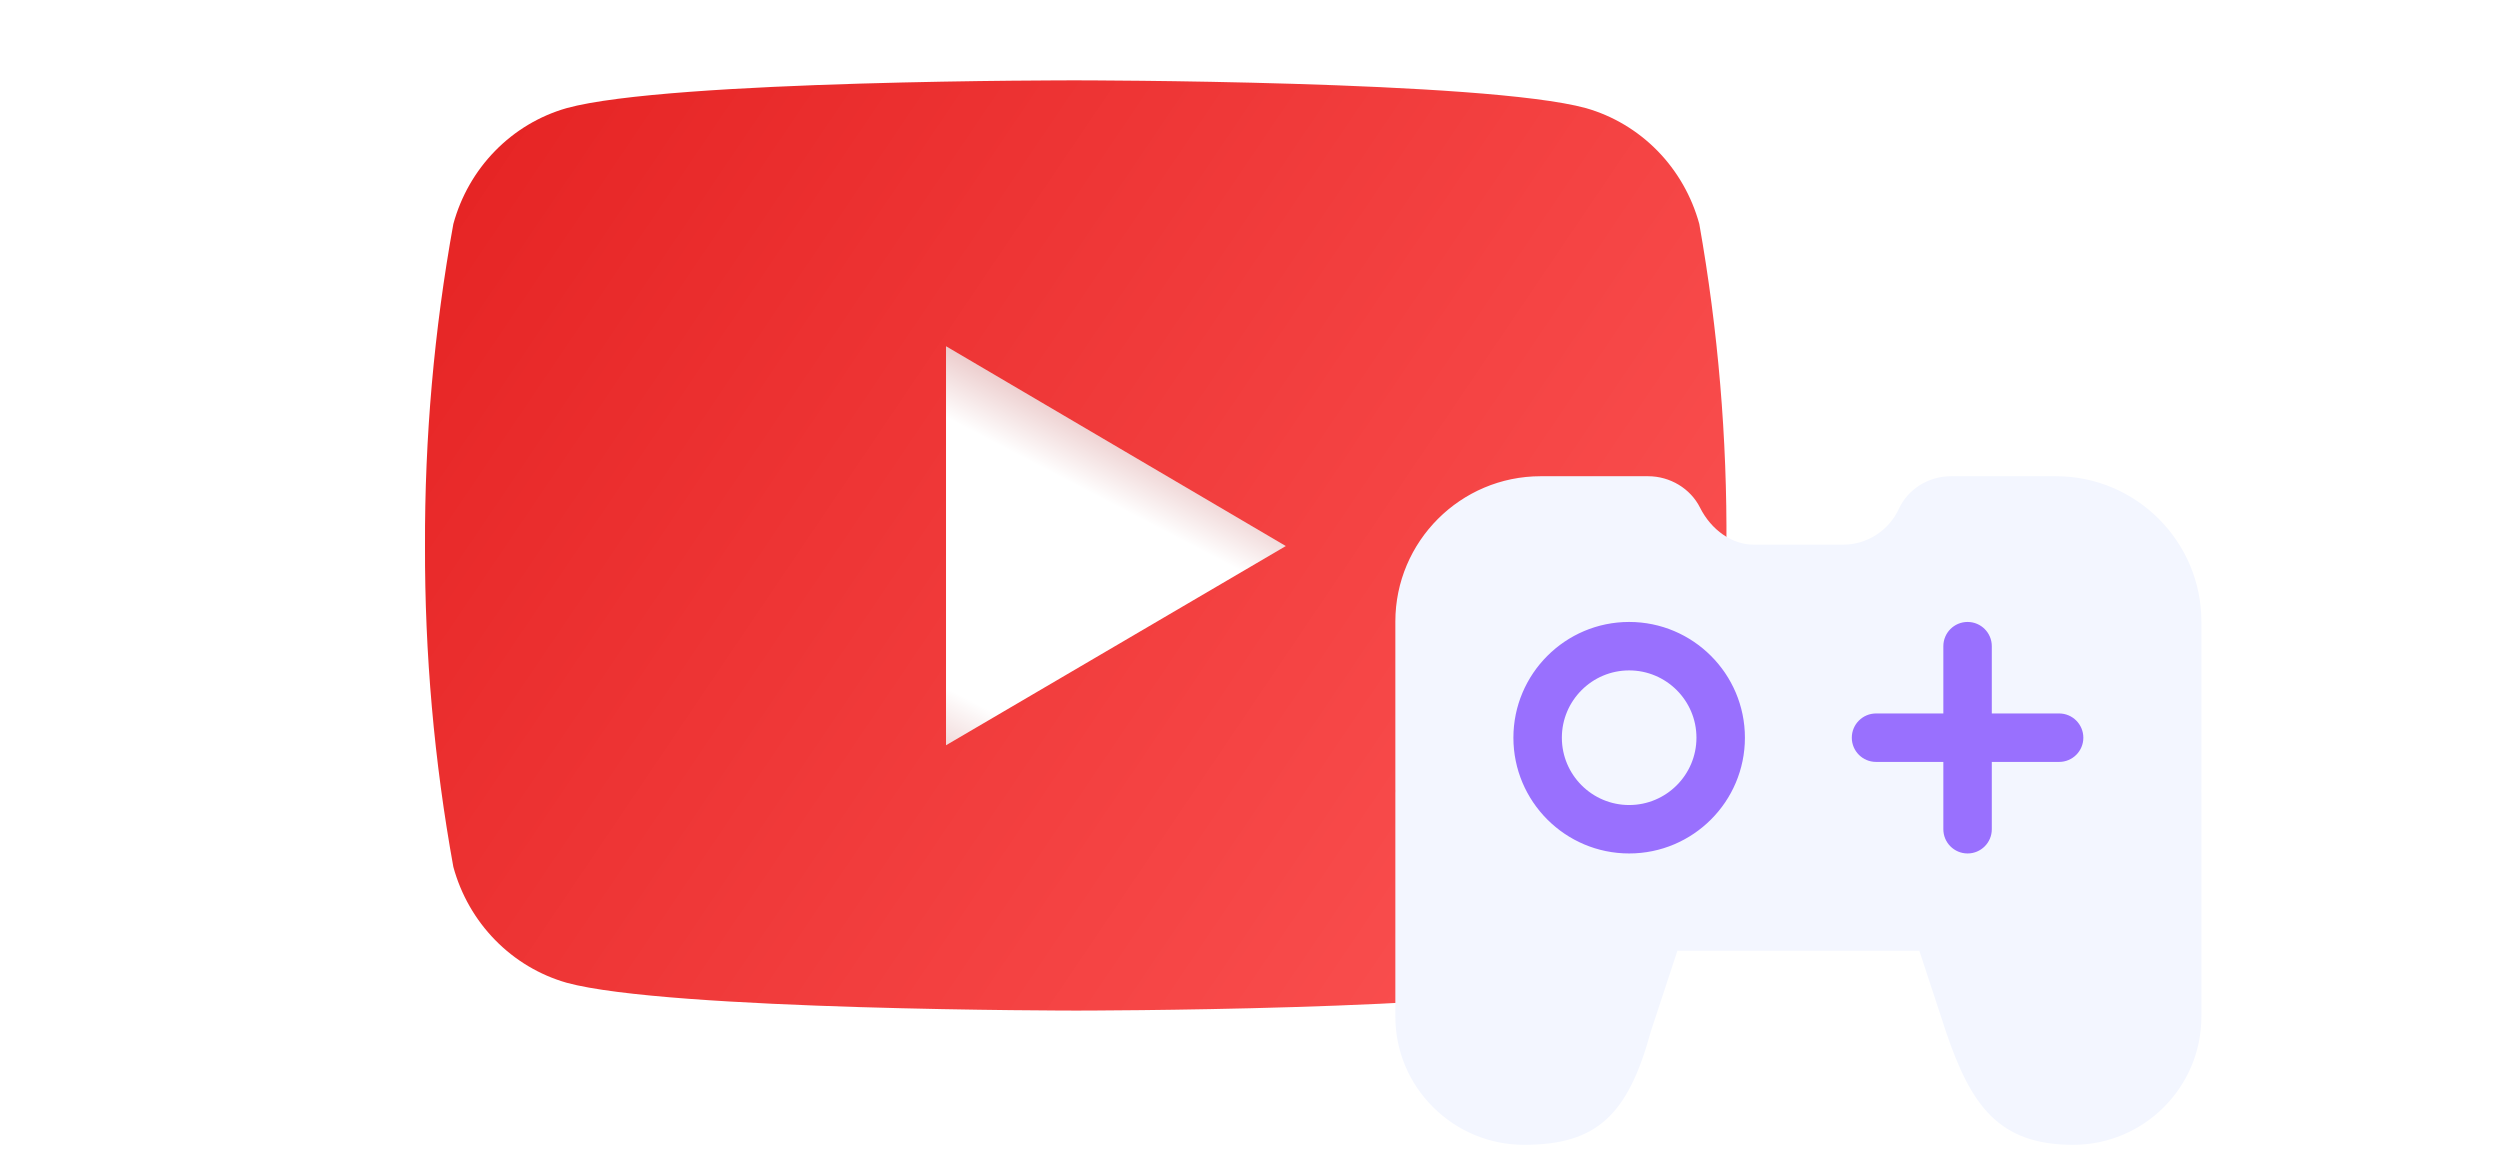
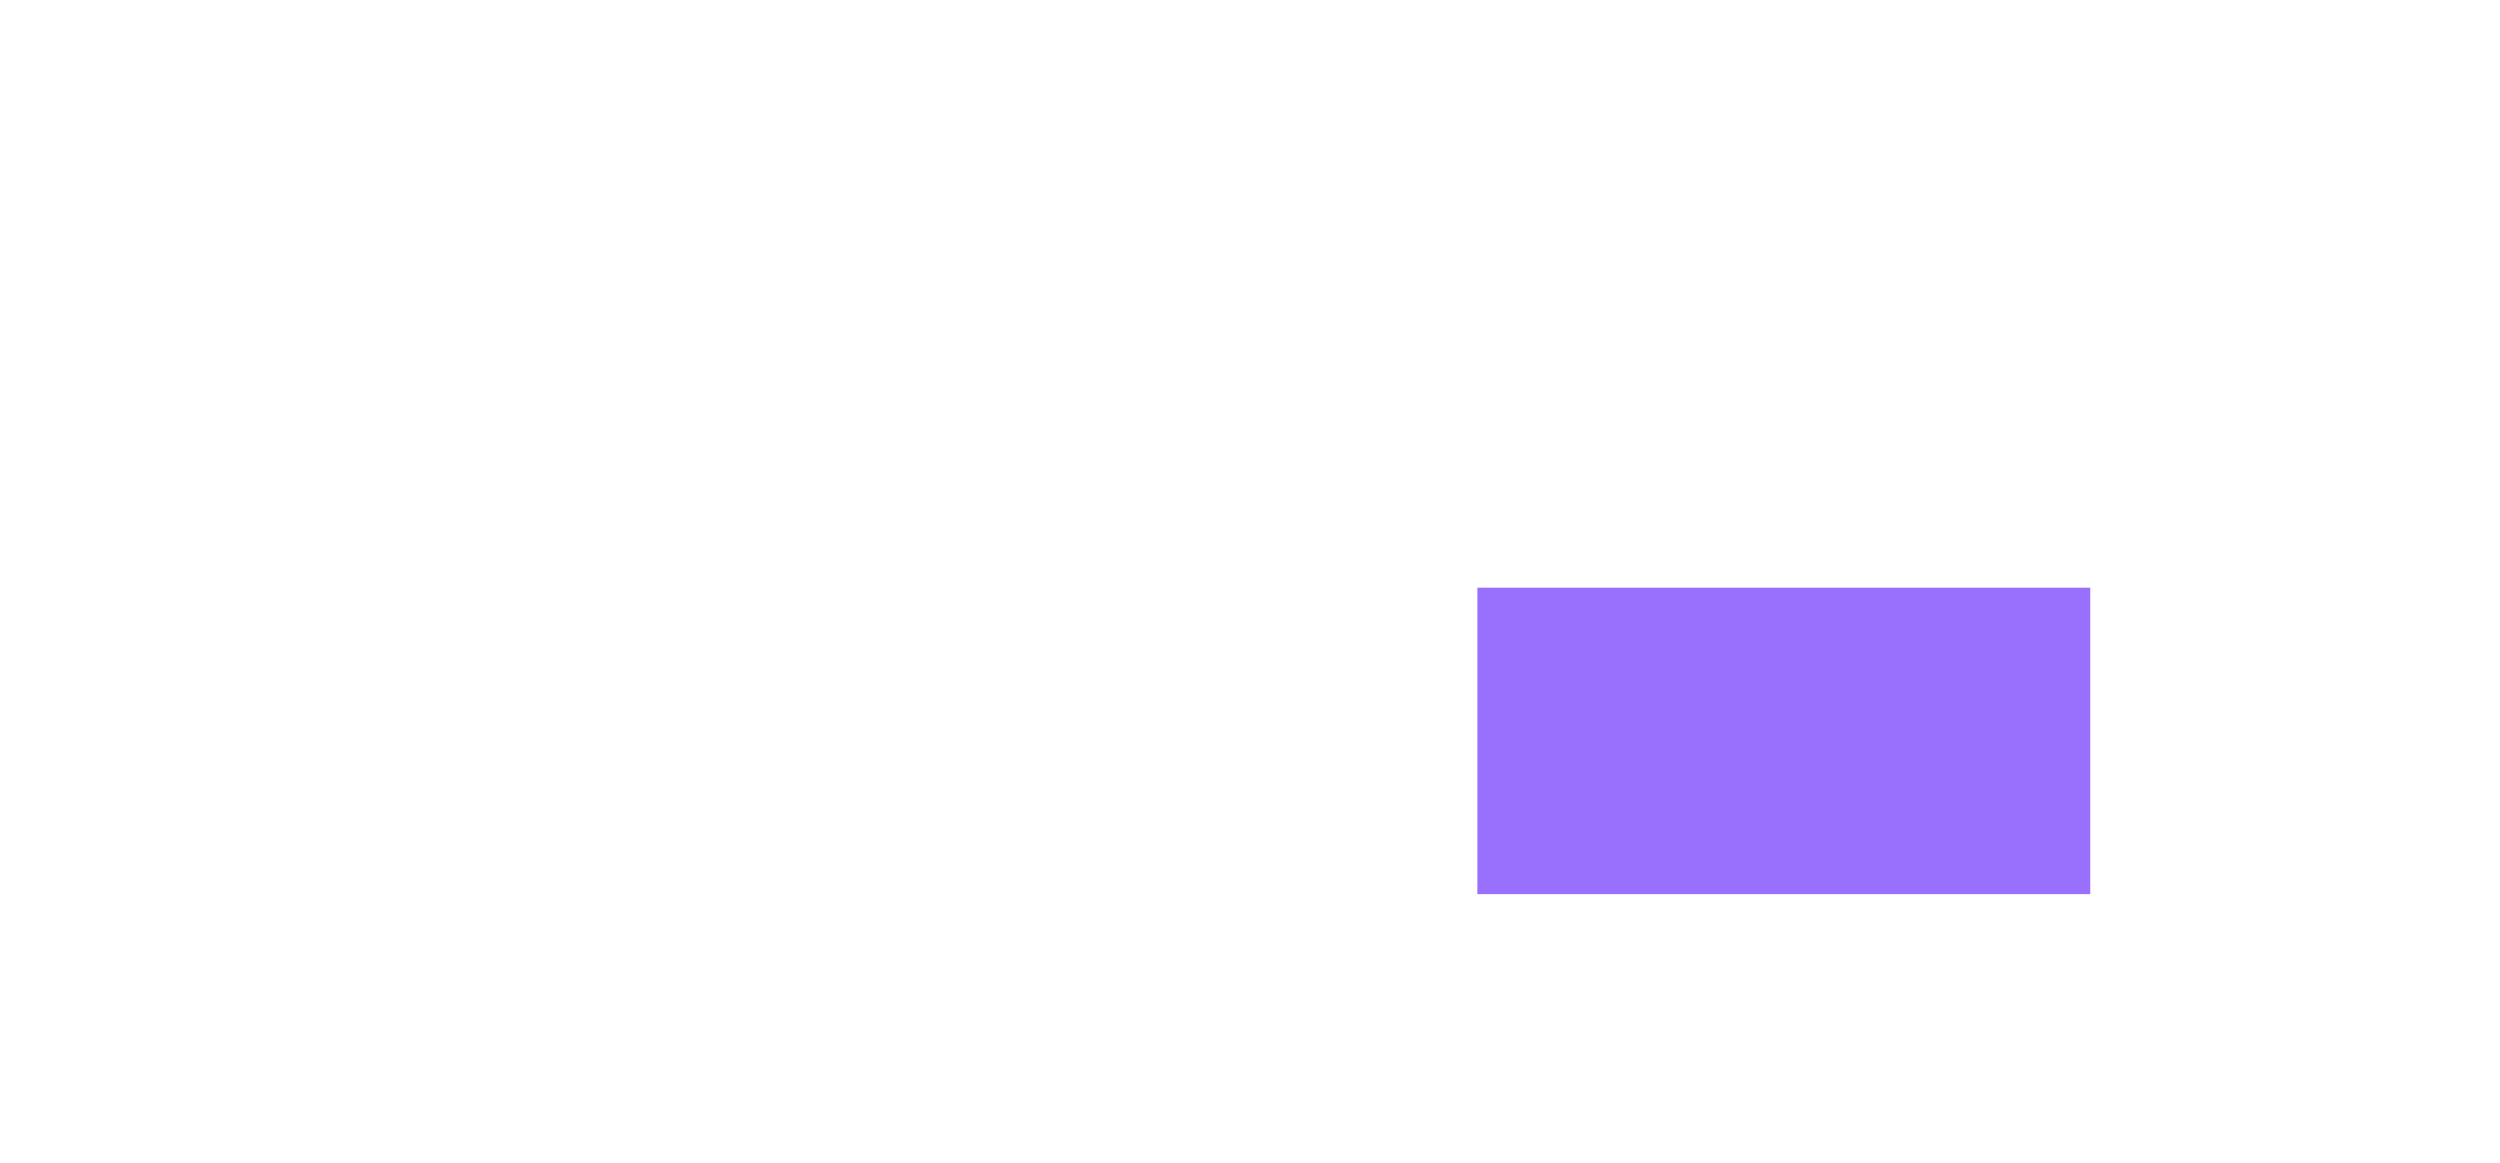
<svg xmlns="http://www.w3.org/2000/svg" width="86" height="40" viewBox="0 0 86 40" fill="none">
  <g clip-path="url(#clip0)">
    <g filter="url(#filter0_d)">
-       <rect x="30.912" y="6.15" width="24.138" height="25.103" fill="url(#paint0_linear)" />
      <g filter="url(#filter1_ii)">
-         <path d="M58.456 4.941C58.196 3.99 57.701 3.124 57.019 2.426C56.336 1.728 55.489 1.222 54.559 0.956C51.069 2.67042e-05 37.025 2.70765e-05 37.025 2.70765e-05C37.025 2.70765e-05 23.016 -0.019 19.491 0.956C18.561 1.222 17.714 1.728 17.032 2.426C16.349 3.124 15.854 3.99 15.595 4.941C14.933 8.595 14.607 12.304 14.62 16.02C14.609 19.722 14.936 23.417 15.595 27.057C15.854 28.008 16.349 28.874 17.032 29.572C17.714 30.27 18.561 30.776 19.491 31.042C22.977 32 37.025 32 37.025 32C37.025 32 51.032 32 54.559 31.042C55.489 30.776 56.336 30.27 57.019 29.572C57.701 28.874 58.196 28.008 58.456 27.057C59.101 23.416 59.413 19.721 59.389 16.02C59.416 12.305 59.103 8.596 58.456 4.941ZM32.543 22.873V9.146L44.232 16.02L32.543 22.873Z" fill="url(#paint1_linear)" />
-       </g>
+         </g>
      <g filter="url(#filter2_ii)">
        <rect x="50.822" y="17.834" width="21.083" height="10.542" fill="#9970FE" />
-         <path d="M56.043 20.68C54.766 20.68 53.728 21.719 53.728 22.995C53.728 24.272 54.766 25.311 56.043 25.311C57.32 25.311 58.358 24.272 58.358 22.995C58.358 21.718 57.32 20.68 56.043 20.68Z" fill="#F3F6FF" />
-         <path d="M75.728 19.001C75.728 16.244 73.484 14 70.727 14H67.117C66.34 14 65.634 14.441 65.32 15.124C64.975 15.871 64.225 16.354 63.409 16.354H60.319C59.59 16.354 58.868 15.854 58.481 15.08C58.152 14.424 57.451 14 56.694 14H53.001C50.243 14 48 16.244 48 19.001V24.766C48 24.79 48.001 24.813 48.002 24.83C48.001 24.852 48 24.875 48 24.897L48 32.583C48 33.761 48.461 34.87 49.299 35.704C50.138 36.54 51.251 37 52.435 37H52.451C54.901 36.991 55.997 36.008 56.786 33.107L57.703 30.323H66.025L66.951 33.136C67.804 35.642 68.752 37 71.317 37C73.749 37 75.728 35.021 75.728 32.589V24.897C75.728 24.874 75.727 24.851 75.726 24.833C75.727 24.811 75.728 24.789 75.728 24.766V19.001H75.728ZM56.043 26.977C53.847 26.977 52.061 25.191 52.061 22.995C52.061 20.799 53.847 19.013 56.043 19.013C58.239 19.013 60.025 20.799 60.025 22.995C60.025 25.191 58.239 26.977 56.043 26.977ZM70.834 23.828H68.518V26.144C68.518 26.604 68.145 26.977 67.685 26.977C67.224 26.977 66.851 26.604 66.851 26.144V23.828H64.536C64.076 23.828 63.702 23.455 63.702 22.995C63.702 22.535 64.076 22.161 64.536 22.161H66.851V19.846C66.851 19.386 67.224 19.013 67.685 19.013C68.145 19.013 68.518 19.386 68.518 19.846V22.161H70.834C71.294 22.161 71.667 22.535 71.667 22.995C71.667 23.455 71.294 23.828 70.834 23.828Z" fill="#F3F6FF" />
      </g>
    </g>
  </g>
  <defs>
    <filter id="filter0_d" x="11.856" y="0" width="66.636" height="42.528" filterUnits="userSpaceOnUse" color-interpolation-filters="sRGB">
      <feFlood flood-opacity="0" result="BackgroundImageFix" />
      <feColorMatrix in="SourceAlpha" type="matrix" values="0 0 0 0 0 0 0 0 0 0 0 0 0 0 0 0 0 0 127 0" result="hardAlpha" />
      <feOffset dy="2.764" />
      <feGaussianBlur stdDeviation="1.382" />
      <feColorMatrix type="matrix" values="0 0 0 0 0 0 0 0 0 0 0 0 0 0 0 0 0 0 0.06 0" />
      <feBlend mode="normal" in2="BackgroundImageFix" result="effect1_dropShadow" />
      <feBlend mode="normal" in="SourceGraphic" in2="effect1_dropShadow" result="shape" />
    </filter>
    <filter id="filter1_ii" x="14.62" y="-1.382" width="44.77" height="34.073" filterUnits="userSpaceOnUse" color-interpolation-filters="sRGB">
      <feFlood flood-opacity="0" result="BackgroundImageFix" />
      <feBlend mode="normal" in="SourceGraphic" in2="BackgroundImageFix" result="shape" />
      <feColorMatrix in="SourceAlpha" type="matrix" values="0 0 0 0 0 0 0 0 0 0 0 0 0 0 0 0 0 0 127 0" result="hardAlpha" />
      <feOffset dy="1.382" />
      <feGaussianBlur stdDeviation="0.345" />
      <feComposite in2="hardAlpha" operator="arithmetic" k2="-1" k3="1" />
      <feColorMatrix type="matrix" values="0 0 0 0 1 0 0 0 0 0.711 0 0 0 0 0.711 0 0 0 0.5 0" />
      <feBlend mode="normal" in2="shape" result="effect1_innerShadow" />
      <feColorMatrix in="SourceAlpha" type="matrix" values="0 0 0 0 0 0 0 0 0 0 0 0 0 0 0 0 0 0 127 0" result="hardAlpha" />
      <feOffset dy="-1.382" />
      <feGaussianBlur stdDeviation="0.691" />
      <feComposite in2="hardAlpha" operator="arithmetic" k2="-1" k3="1" />
      <feColorMatrix type="matrix" values="0 0 0 0 0 0 0 0 0 0 0 0 0 0 0 0 0 0 0.12 0" />
      <feBlend mode="normal" in2="effect1_innerShadow" result="effect2_innerShadow" />
    </filter>
    <filter id="filter2_ii" x="48" y="12.618" width="27.728" height="25.073" filterUnits="userSpaceOnUse" color-interpolation-filters="sRGB">
      <feFlood flood-opacity="0" result="BackgroundImageFix" />
      <feBlend mode="normal" in="SourceGraphic" in2="BackgroundImageFix" result="shape" />
      <feColorMatrix in="SourceAlpha" type="matrix" values="0 0 0 0 0 0 0 0 0 0 0 0 0 0 0 0 0 0 127 0" result="hardAlpha" />
      <feOffset dy="-1.382" />
      <feGaussianBlur stdDeviation="0.691" />
      <feComposite in2="hardAlpha" operator="arithmetic" k2="-1" k3="1" />
      <feColorMatrix type="matrix" values="0 0 0 0 0 0 0 0 0 0 0 0 0 0 0 0 0 0 0.12 0" />
      <feBlend mode="normal" in2="shape" result="effect1_innerShadow" />
      <feColorMatrix in="SourceAlpha" type="matrix" values="0 0 0 0 0 0 0 0 0 0 0 0 0 0 0 0 0 0 127 0" result="hardAlpha" />
      <feOffset dy="1" />
      <feGaussianBlur stdDeviation="0.345" />
      <feComposite in2="hardAlpha" operator="arithmetic" k2="-1" k3="1" />
      <feColorMatrix type="matrix" values="0 0 0 0 0.711 0 0 0 0 1 0 0 0 0 0.983 0 0 0 0.5 0" />
      <feBlend mode="normal" in2="effect1_innerShadow" result="effect2_innerShadow" />
    </filter>
    <linearGradient id="paint0_linear" x1="45.583" y1="9.63" x2="34.533" y2="30.846" gradientUnits="userSpaceOnUse">
      <stop offset="0.105" stop-color="#D18585" />
      <stop offset="0.325" stop-color="white" />
      <stop offset="0.669" stop-color="white" />
      <stop offset="0.917" stop-color="#D18585" />
    </linearGradient>
    <linearGradient id="paint1_linear" x1="9.695" y1="-1.2246e-06" x2="62.322" y2="35.545" gradientUnits="userSpaceOnUse">
      <stop stop-color="#E31E1E" />
      <stop offset="1" stop-color="#FF5A5A" />
    </linearGradient>
    <clipPath id="clip0">
      <rect width="86" height="40" fill="white" />
    </clipPath>
  </defs>
</svg>